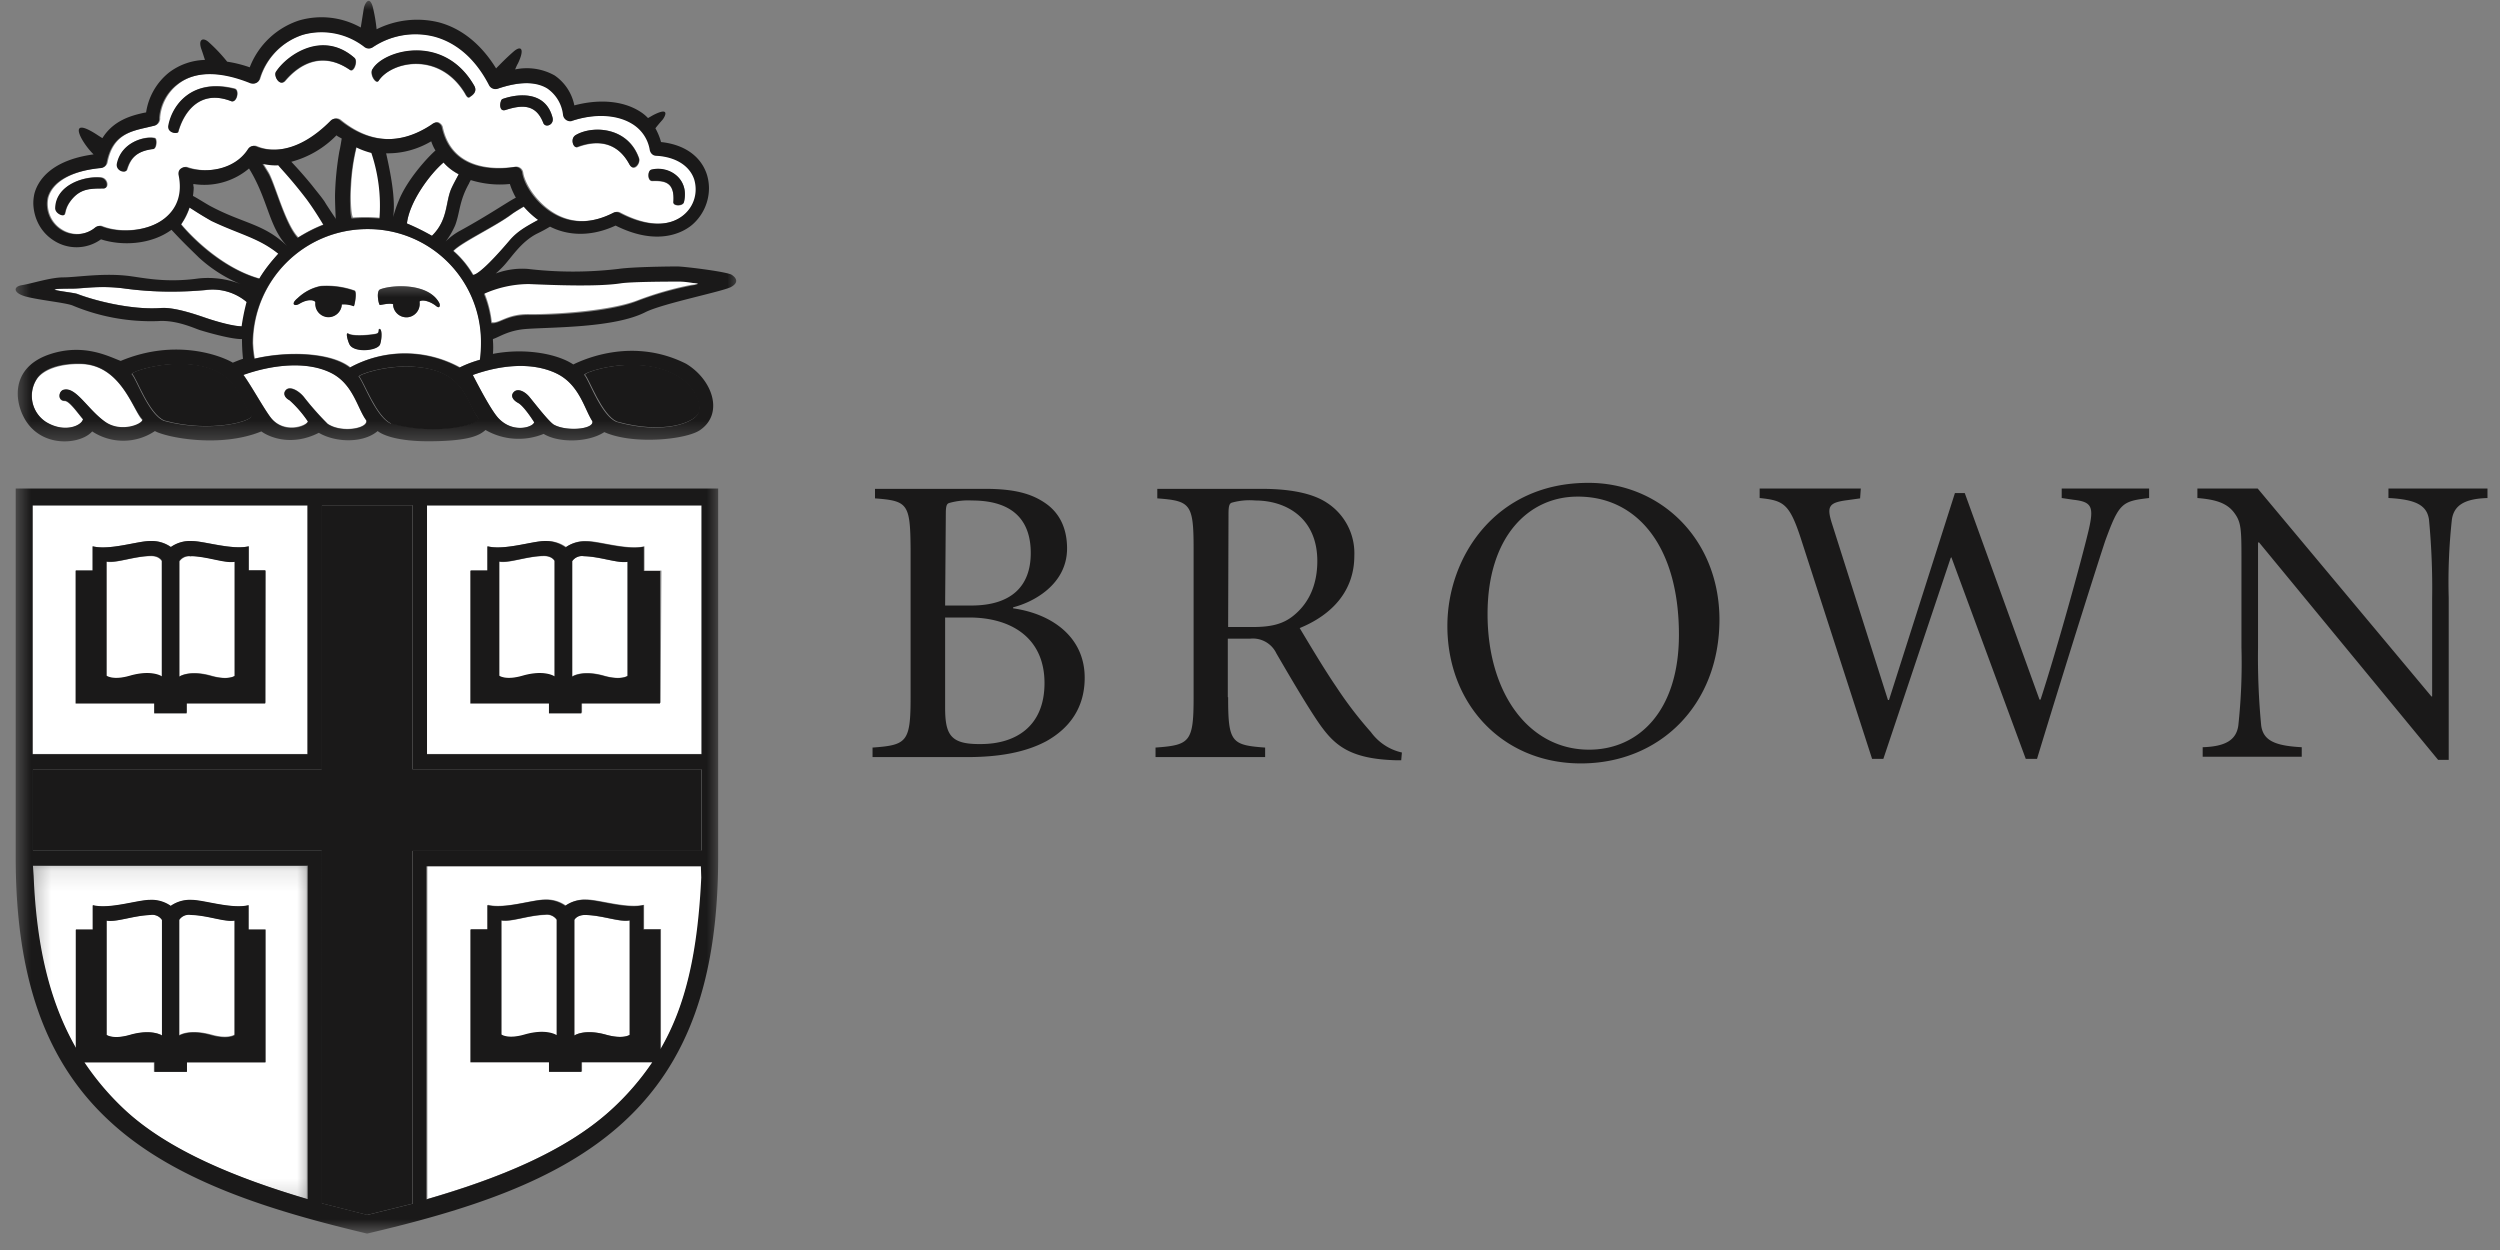
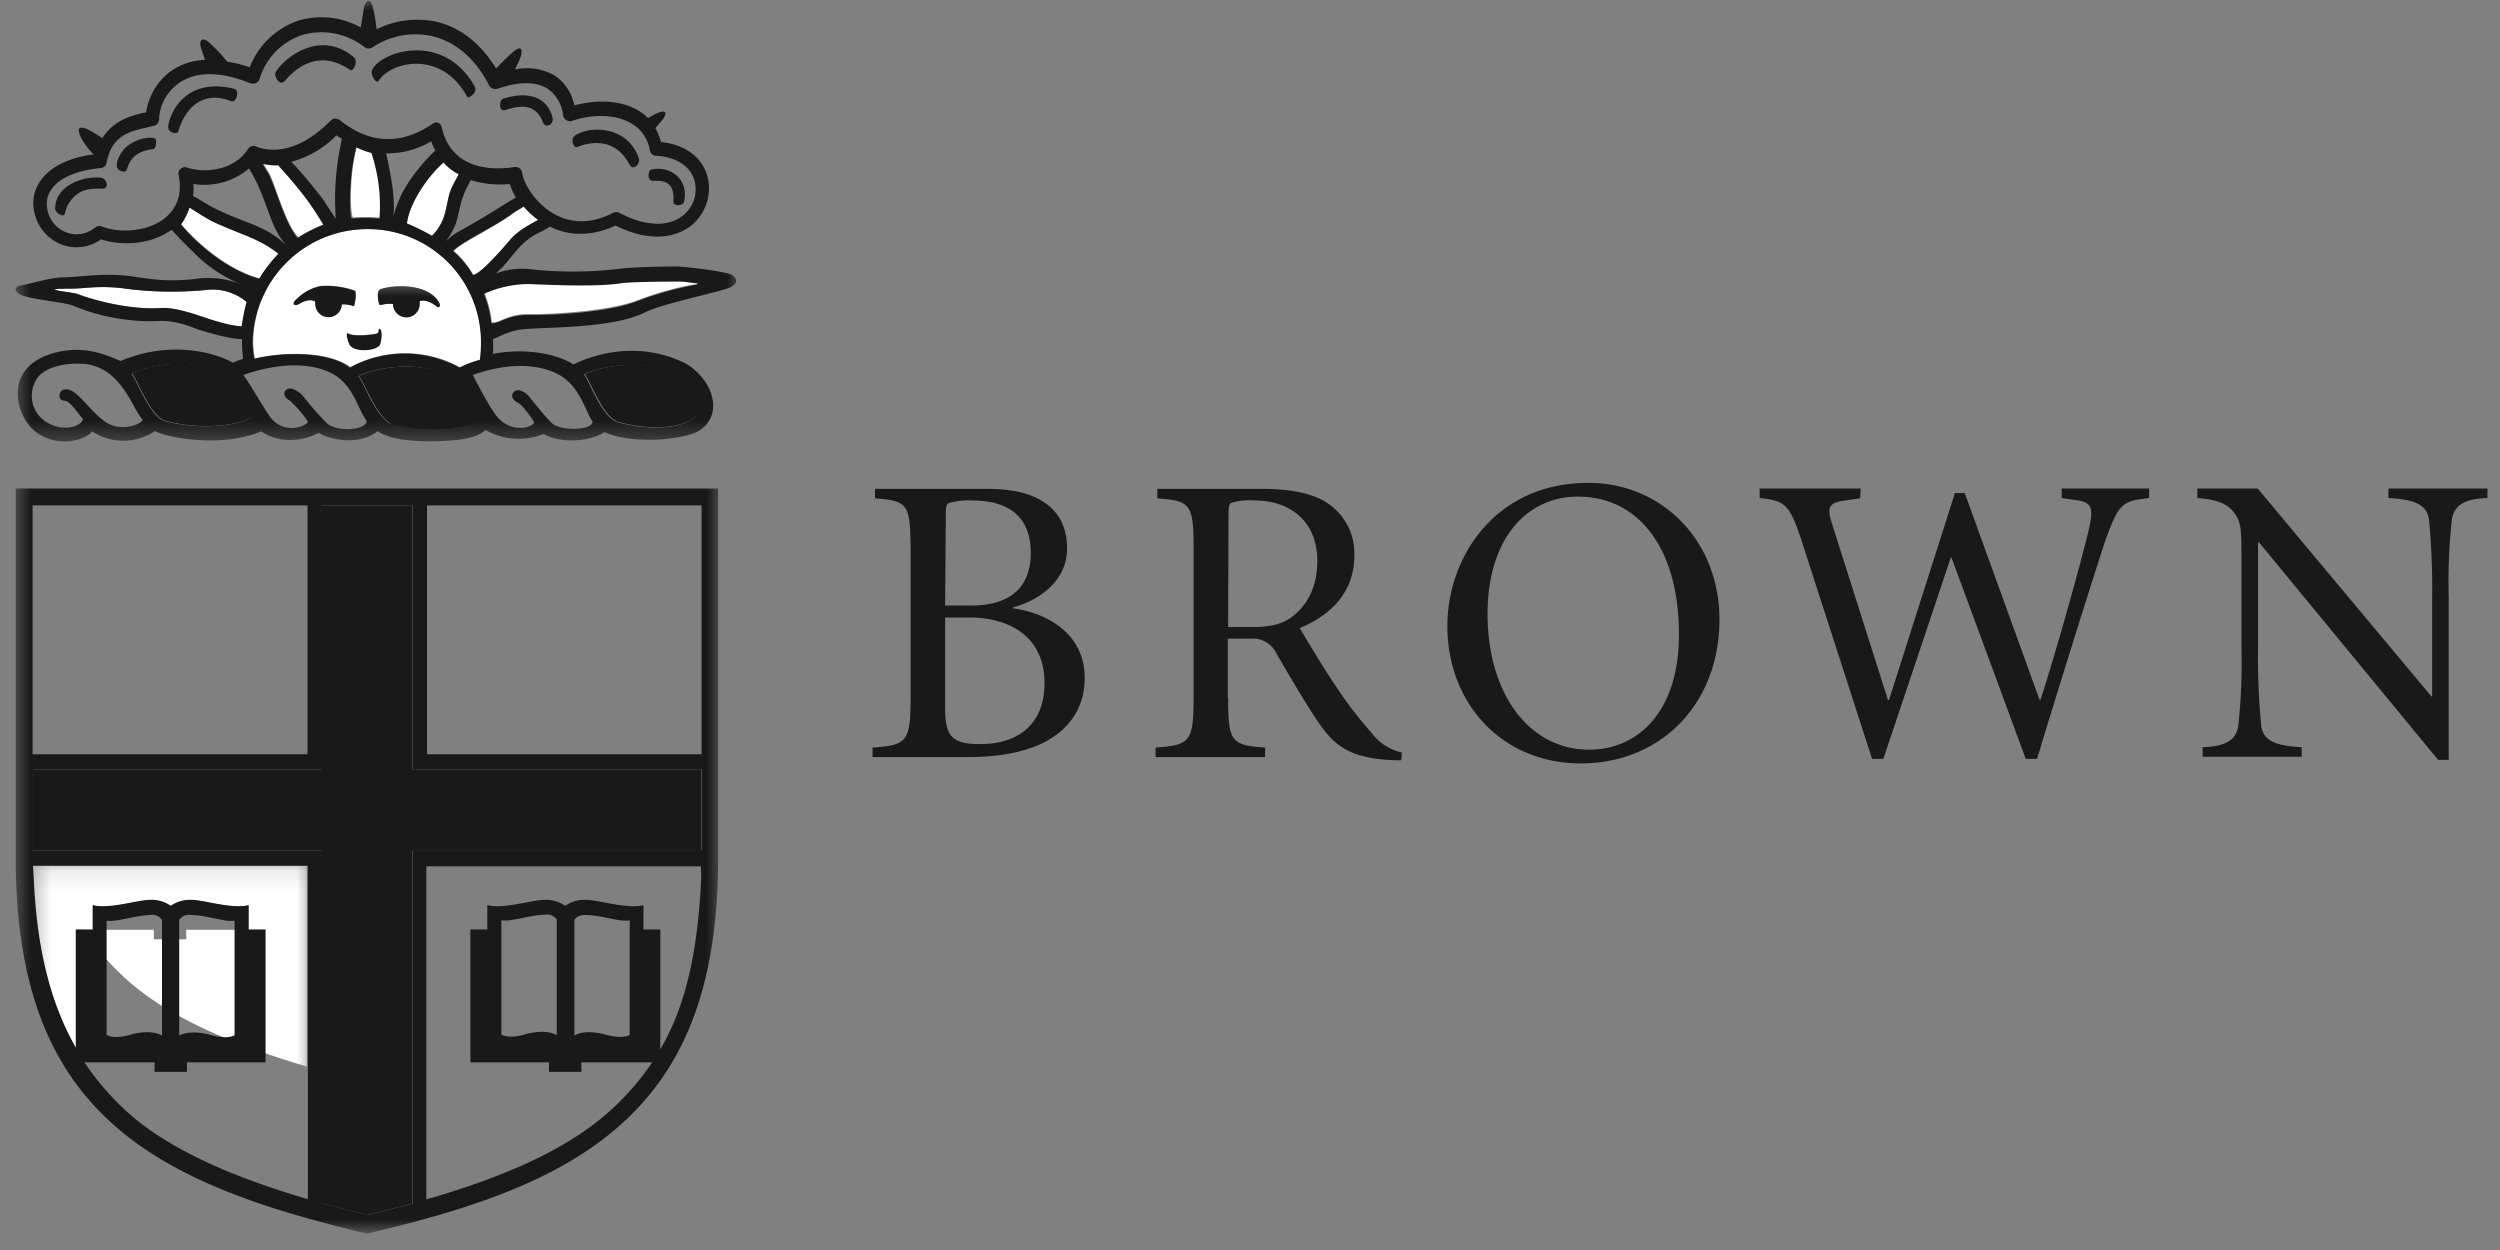
<svg xmlns="http://www.w3.org/2000/svg" width="122" height="61" fill="none">
  <rect width="100%" height="100%" fill="#808080" stroke="none" />
  <path fill="#1A1919" fill-rule="evenodd" d="M119.497 37.083h-.516l-8.738-10.612h-.051v5.125a35 35 0 0 0 .155 3.819c.103.705.636.98 1.978 1.049v.464h-4.834v-.464c1.101-.034 1.634-.344 1.738-1.05q.206-1.908.154-3.818v-4.368c0-1.445-.017-1.772-.378-2.236s-.929-.62-1.772-.688v-.465h2.942l8.479 10.148h.035v-4.816a35 35 0 0 0-.155-3.818c-.103-.705-.654-.98-1.978-1.05v-.464h4.833v.465c-1.101.034-1.634.344-1.737 1.049a28 28 0 0 0-.155 3.818zM90.773 24.321l-.62.086c-.91.12-1.031.292-.739 1.187l2.718 8.565h.051L95.4 24.063h.481l3.647 10.079h.051c.826-2.546 1.996-6.794 2.34-8.239.275-1.17.172-1.41-.723-1.513l-.585-.086v-.465h4.266v.465c-1.324.154-1.462.24-2.133 2.064-.172.498-1.651 5.125-3.337 10.664h-.55l-3.63-9.839-.034.035-3.285 9.804h-.55L87.866 26.23c-.55-1.668-.843-1.806-1.995-1.926v-.465h4.936zm-13.794-.086c-2.374 0-4.386 1.943-4.386 5.727 0 3.888 2.03 6.622 4.953 6.622 2.408 0 4.386-1.874 4.386-5.607 0-4.369-2.081-6.76-4.953-6.742m6.931 5.985c0 4.197-2.924 7.035-6.76 7.035s-6.518-2.907-6.518-6.708c0-3.388 2.373-6.983 6.863-6.983 3.474-.017 6.398 2.683 6.415 6.656m-23.977.379h1.17c.826 0 1.462-.103 2.012-.55.86-.689 1.17-1.669 1.17-2.667 0-2.115-1.53-2.958-3.027-2.958q-.568-.051-1.135.103c-.12.035-.172.138-.172.55zm0 3.423c0 2.201.155 2.339 1.806 2.46v.464H56.39v-.465c1.686-.12 1.858-.275 1.858-2.46v-7.24c0-2.202-.155-2.34-1.772-2.46v-.465h5.109c1.29 0 2.442.19 3.182.688a2.93 2.93 0 0 1 1.324 2.58c0 1.669-1.032 2.856-2.666 3.526.361.602 1.187 1.996 1.789 2.873a19 19 0 0 0 1.685 2.201c.362.5.895.86 1.514.998l-.034.378h-.276c-2.304-.068-3.027-.774-3.784-1.874-.619-.912-1.479-2.391-2.03-3.337a1.27 1.27 0 0 0-1.272-.723h-1.1v2.856zm-13.811-3.888v4.386c0 1.36.275 1.806 1.737 1.79 1.686 0 3.113-.844 3.113-2.976 0-2.202-1.617-3.2-3.68-3.2zm0-.584h1.273c1.926 0 2.906-.912 2.906-2.563 0-1.204-.498-2.563-2.872-2.563a3.4 3.4 0 0 0-1.1.12c-.121.035-.173.12-.173.516zm1.96-5.694c1.445 0 2.271.241 2.942.706.67.464 1.049 1.204 1.049 2.201 0 1.772-1.668 2.632-2.632 2.873v.051c1.84.258 3.492 1.359 3.492 3.389 0 1.427-.705 2.442-1.875 3.096-1.032.55-2.322.774-3.853.774H42.58v-.465c1.685-.12 1.857-.275 1.857-2.46v-7.24c-.017-2.202-.137-2.34-1.737-2.46v-.465z" clip-rule="evenodd" />
  <path fill="#fff" fill-rule="evenodd" d="M33.859 13.76c-.224-.034-.465-.051-.688-.069-.31 0-2.305 0-2.856.086-1.118.172-3.285.086-4.472.035-.756 0-1.513.155-2.201.481.189.465.31.946.361 1.428.378.069.74-.413 1.823-.396 1.118.018 3.887-.137 5.28-.67a16 16 0 0 1 2.632-.757c.224-.018.602-.052.12-.138m-20.262-1.393c-.963-.774-1.858-.946-3.268-1.6a7.4 7.4 0 0 1-.877-.533c-.035-.034-.103-.069-.19-.12a2.7 2.7 0 0 1-.412.825c.223.275 1.806 2.082 3.818 2.65a9 9 0 0 1 .929-1.222m-1.53 2.374a2.6 2.6 0 0 0-2.013-.585c-1.307.12-2.615.103-3.905-.07-1.238-.171-2.012 0-2.631 0-1.892 0 .051.173.275.259.894.344 2.683.791 4.094.688.688-.052 1.84.378 2.03.43.498.19 1.427.482 1.926.464.051-.395.12-.79.223-1.186m13.518-4.662c-.137.086-.481.275-.602.379-.774.585-2.442 1.376-2.838 1.788.379.327.706.723.964 1.17.189 0 .722-.43 1.806-1.703.344-.395.705-.619 1.376-.98a4.2 4.2 0 0 1-.706-.654m-3.938-2.15c-.654.55-1.652 1.892-1.79 2.976.43.172.826.378 1.222.602.808-.791.636-1.669.963-2.34.103-.223.224-.447.344-.653a2.7 2.7 0 0 1-.74-.585m1.84 8.824a5.513 5.513 0 0 0-5.452-5.573h-.104a5.57 5.57 0 0 0-5.572 5.573c.017.258.034.499.086.74 1.6-.379 3.732-.31 4.66.43a5.57 5.57 0 0 1 5.35 0 6.3 6.3 0 0 1 .998-.379c.017-.258.034-.533.034-.791m-6.794-1.91a.65.65 0 0 1-.67.62.65.65 0 0 1-.62-.67v-.07c-.052-.086-.344-.172-.774.086-.224.138-.464.035-.086-.275.31-.292.688-.499 1.118-.585a4.1 4.1 0 0 1 1.651.224c.138.052 0 .757-.034.757a1.35 1.35 0 0 0-.585-.086m1.858 1.944c-.12.327-1.29.43-1.497 0-.086-.172-.206-.619-.051-.516.258.155 1.204.052 1.376 0 .172-.051.051-.258.154-.223.104 0 .12.43.018.74m2.752-1.84c-.293-.24-.671-.344-.826-.24v.05a.654.654 0 0 1-.568.723.654.654 0 0 1-.722-.568v-.068c-.224-.07-.602.051-.654.034-.051-.017-.189-.67.018-.757.55-.223 2.356-.344 2.89.671.05.12.016.275-.138.155m-2.75-4.319a8.1 8.1 0 0 0-.396-3.2 4 4 0 0 1-.74-.275 10 10 0 0 0-.275 1.875c-.034.55-.017 1.393.086 1.583.43-.035.895-.035 1.325.017m-5.71-2.666.274.447c.31.533.809 2.511 1.445 3.165a7 7 0 0 1 1.256-.637 16 16 0 0 0-.826-1.255c-.757-1.015-1.307-1.548-1.376-1.652a4 4 0 0 1-.774-.068" clip-rule="evenodd" />
-   <path fill="#fff" fill-rule="evenodd" d="M24.467 44.927v5.59s.292.223 1.135 0c1.084-.31 1.565.034 1.565.034v-5.659a.57.57 0 0 0-.567-.24c-.826.017-1.651.36-2.133.274m2.03-17.785c-.826.017-1.652.36-2.133.275v5.59s.31.224 1.135 0c1.084-.31 1.565.034 1.565.034v-5.658s-.12-.258-.567-.241m1.53 17.75v5.642s.482-.344 1.566-.035c.825.241 1.135 0 1.135 0v-5.573c-.482.087-1.29-.24-2.133-.275-.447-.017-.568.241-.568.241M7.903 50.516v-5.624a.57.57 0 0 0-.567-.24c-.826.017-1.651.36-2.133.274v5.59s.292.224 1.135 0c1.084-.31 1.565.018 1.565 0M9.331 27.16a.56.56 0 0 0-.568.24v5.608s.482-.344 1.566-.035c.825.241 1.135 0 1.135 0V27.4c-.482.086-1.29-.241-2.133-.275m19.16.017a.56.56 0 0 0-.567.24v5.625s.482-.344 1.565-.035c.826.241 1.136 0 1.136 0V27.4c-.482.103-1.29-.224-2.133-.258m-18.18 23.34c.826.24 1.136 0 1.136 0V44.91c-.482.086-1.29-.24-2.133-.275a.56.56 0 0 0-.568.24v5.642c-.017 0 .465-.326 1.565-.034M7.32 27.142c-.826.017-1.652.36-2.133.275v5.59s.31.224 1.135 0c1.084-.31 1.565.034 1.565.034v-5.658s-.12-.258-.567-.241m8.789-8.979c-1.17-.55-2.838-.36-4.231.12.378.517 1.032 1.72 1.358 2.116.637.774 1.738.379 1.79.155a5 5 0 0 0-.895-1.032c-.207-.12-.327-.31-.207-.464.19-.276.654 0 .895.292.361.464.757.912 1.17 1.324.687.465 1.995.224 1.874-.171-.43-.585-.636-1.806-1.754-2.34m8.239 2.27c.705.723 1.668.413 1.72.173-.086-.138-.534-.809-.792-.946-.206-.12-.36-.31-.24-.482.189-.275.584-.086.825.224.241.292.929 1.186 1.17 1.324.619.344 1.995.224 1.875-.172-.379-.602-.637-1.806-1.772-2.34-1.17-.55-2.683-.412-4.076.087.275.499.928 1.772 1.29 2.133m-20.4-2.665c-1.032-.018-1.874.275-2.184.79-.413.706-.19 1.6.482 2.048.894.533 1.737.189 1.806-.138-.241-.275-.671-.894-.895-.894-.344 0-.31-.448-.069-.534.602-.189 1.17.93 2.03 1.549.757.55 1.84.137 1.84-.07-.464-.446-1.014-2.7-3.01-2.751m4.937-9.564c.103-.068.223-.086.327-.034.946.31 2.304.103 2.94-.912a.324.324 0 0 1 .414-.12c.653.275 1.995.396 3.629-1.273a.344.344 0 0 1 .464 0c1.428 1.153 2.924 1.221 4.438.207.086-.07.206-.138.31-.104.103.052.189.138.206.241.481 2.236 2.82 2.03 3.526 1.927a.336.336 0 0 1 .395.275c.07.516.654 1.53 1.652 2.064q1.29.67 2.786-.103a.33.33 0 0 1 .31 0c1.272.67 2.408.722 3.13.103a1.65 1.65 0 0 0 .516-1.737c-.224-.671-.894-1.101-1.858-1.153a.315.315 0 0 1-.31-.275 1.86 1.86 0 0 0-.876-1.29c-.74-.447-1.84-.499-2.924-.138-.172.052-.379-.034-.43-.223 0-.017-.018-.035-.018-.052a1.75 1.75 0 0 0-.774-1.307c-.55-.344-1.376-.327-2.425.017a.35.35 0 0 1-.413-.172c-.653-1.273-1.582-2.08-2.683-2.373a3.75 3.75 0 0 0-2.993.516.34.34 0 0 1-.395 0c-.86-.671-1.978-.912-3.027-.602a3.24 3.24 0 0 0-2.099 2.15c-.069.172-.258.275-.43.206h-.017c-1.496-.602-2.718-.585-3.543.052a2.3 2.3 0 0 0-.895 1.65.354.354 0 0 1-.258.38l-.36.085c-.826.19-1.686.379-1.944 1.703a.35.35 0 0 1-.293.275c-1.445.138-2.39.688-2.597 1.462-.12.585.12 1.204.636 1.531a1.42 1.42 0 0 0 1.703-.103.32.32 0 0 1 .327-.034c.843.326 2.219.258 3.062-.413.602-.482.842-1.204.705-2.133-.017-.12.017-.24.12-.31zm22.893.086c.86-.206 1.892.43 1.6 1.583-.052.206-.534.206-.516 0 .068-.963-.396-1.05-1.032-1.032-.258 0-.241-.516-.052-.55M28.114 6.59c.826-.482 2.546-.396 3.08 1.135.085.258-.259.705-.465.31-.637-1.187-1.686-1.17-2.546-.843-.206.051-.378-.43-.069-.602M24.52 4.833c.774-.275 2.098-.395 2.442.895.103.36-.344.533-.447.275-.361-.929-1.032-.895-1.84-.637-.362.12-.259-.498-.155-.533m-6.33-1.462c.55-.911 3.474-1.754 4.954.826.154.275-.052.447-.224.55-.12.086-.19-.103-.275-.24-1.273-2.013-3.578-1.48-4.18-.55-.12.188-.464-.328-.292-.586zm-4.713.155c.516-.808 2.27-2.064 3.836-.688.172.155-.035.722-.224.585-1.427-.98-2.545-.19-3.147.516-.276.327-.585-.224-.465-.413M5.083 9.185c-.602 0-1.067 0-1.497.464-.43.465-.344.757-.43.826s-.43-.086-.43-.327c.017-1.135 1.41-1.582 2.219-1.496.327.034.413.516.138.533m2.425-1.927c-.877.104-1.135.516-1.29 1.015-.069.19-.55.052-.482-.31.224-1.066 1.393-1.34 1.823-1.238.138.017.104.516-.051.533m.74-1.152c.171-.946 1.1-2.322 3.216-1.789.258.07.103.723-.172.62-1.548-.603-2.322.567-2.58 1.496-.017.12-.533.069-.465-.327" clip-rule="evenodd" />
-   <path fill="#fff" fill-rule="evenodd" d="M20.838 58.515c3.371-.98 6.725-2.288 8.996-4.352a12.6 12.6 0 0 0 2.03-2.34h-3.458v.465h-1.582v-.464h-3.836v-6.485h.826v-1.186c.825.206 2.184-.258 2.786-.258a1.63 1.63 0 0 1 1.015.292 1.63 1.63 0 0 1 1.015-.292c.602 0 1.96.447 2.803.258v1.186h.826v5.848c1.238-2.132 1.823-4.747 2.012-8.41l-.017-.55H20.855V58.48M1.591 36.791h13.416V24.665H1.591zm11.37-2.494H9.125v.482H7.543v-.482H3.707V27.83h.826v-1.17c.825.207 2.184-.258 2.803-.258.361-.017.723.086 1.015.293.292-.207.654-.31 1.015-.293.602 0 1.96.447 2.786.258v1.187h.826zm7.877 2.494h13.399V24.665H20.838v12.143zm11.404-2.494h-3.836v.482h-1.582v-.482h-3.836V27.83h.826v-1.17c.825.207 2.184-.258 2.803-.258.361-.017.723.086 1.015.293.292-.207.654-.31 1.015-.293.602 0 1.96.447 2.804.258v1.187h.825z" clip-rule="evenodd" />
  <mask id="a" width="15" height="17" x="1" y="42" maskUnits="userSpaceOnUse" style="mask-type:luminance">
    <path fill="#fff" d="M15.145 42.14H1.488v16.598h13.657z" />
  </mask>
  <g mask="url(#a)">
-     <path fill="#fff" fill-rule="evenodd" d="M3.69 51.153v-5.78h.825v-1.186c.826.206 2.184-.258 2.786-.258.362-.017.723.086 1.015.292.293-.206.654-.31 1.015-.292.602 0 1.96.447 2.786.258v1.187h.826v6.467H9.09v.464H7.508v-.464H4.085c.55.843 1.221 1.617 1.96 2.305 2.134 1.995 5.488 3.354 8.928 4.368V42.26h-13.4l.035.517c.138 3.353.774 6.088 2.081 8.376" clip-rule="evenodd" />
+     <path fill="#fff" fill-rule="evenodd" d="M3.69 51.153v-5.78h.825v-1.186c.826.206 2.184-.258 2.786-.258.362-.017.723.086 1.015.292.293-.206.654-.31 1.015-.292.602 0 1.96.447 2.786.258v1.187h.826H9.09v.464H7.508v-.464H4.085c.55.843 1.221 1.617 1.96 2.305 2.134 1.995 5.488 3.354 8.928 4.368V42.26h-13.4l.035.517c.138 3.353.774 6.088 2.081 8.376" clip-rule="evenodd" />
  </g>
  <mask id="b" width="37" height="22" x="0" y="0" maskUnits="userSpaceOnUse" style="mask-type:luminance">
    <path fill="#fff" d="M36.129 0H.61v21.638h35.518z" />
  </mask>
  <g mask="url(#b)">
    <path fill="#1A1919" fill-rule="evenodd" d="M35.716 13.416c-.206-.155-2.34-.413-2.666-.413s-2.167.017-2.872.12c-1.48.173-2.959.173-4.42 0a3.7 3.7 0 0 0-1.566.224c.103-.086.206-.189.31-.292.43-.43.894-1.256 1.737-1.669a7 7 0 0 0 .602-.326c.705.36 1.823.584 3.2-.052 2.063 1.032 3.302.327 3.732-.034a2.37 2.37 0 0 0 .825-1.772c0-.24-.034-.464-.103-.688-.292-.894-1.1-1.462-2.236-1.582a3 3 0 0 0-.275-.671c.103-.138.223-.275.344-.413.103-.12.43-.688-.465-.224l-.24.138a2 2 0 0 0-.43-.344c-.843-.516-1.996-.585-3.165-.275a2.32 2.32 0 0 0-.963-1.462 2.78 2.78 0 0 0-1.927-.293c.052-.12.086-.206.138-.292.344-.722.154-.894-.207-.585-.412.361-.653.62-.86.826-.722-1.17-1.685-1.961-2.82-2.253a4.44 4.44 0 0 0-3.01.344 8 8 0 0 0-.19-1.101c-.172-.585-.395-.12-.43.051l-.154.964a3.92 3.92 0 0 0-3.01-.344 3.87 3.87 0 0 0-2.408 2.287 6 6 0 0 0-1.101-.275 8 8 0 0 0-.912-.963c-.275-.241-.516-.12-.344.361.069.19.12.361.172.516a3.03 3.03 0 0 0-1.737.602 3.07 3.07 0 0 0-1.135 1.96l-.103.018c-.637.138-1.497.378-2.03 1.238l-.19-.12c-1.599-1.066-.86.31-.24.912-2.133.292-2.735 1.324-2.89 1.926q-.051.233-.051.464c.017.723.36 1.394.963 1.79a2.04 2.04 0 0 0 2.34-.035c.997.327 2.424.275 3.44-.465.584.637 1.066 1.084 1.324 1.342a6.9 6.9 0 0 0 2.046 1.307 4.4 4.4 0 0 0-2.046-.275c-1.703.24-2.838-.069-3.56-.138-1.205-.12-2.443.086-3.045.086-.62 0-1.565.31-2.013.379s-.447.395.224.567c.67.172 1.926.293 2.253.43a9.9 9.9 0 0 0 4.163.757c.911-.069 1.823.379 2.064.447.447.138 1.565.448 2.03.43 0 .327.016.637.05.964-.171.051-.326.12-.498.189-.516-.31-2.752-1.221-5.47-.086-.567-.207-1.788-.877-3.457-.327-2.064.688-1.72 2.563-1.05 3.423.913 1.17 2.615.929 3.114.344a2.76 2.76 0 0 0 3.062-.017c.55.31 3.182.842 5.194.017.275.206 1.376.791 2.804.069.825.481 2.167.516 2.872-.086.258.206 1.015.516 2.614.498 1.927-.017 2.374-.31 2.65-.55a3.23 3.23 0 0 0 2.837.19c.723.446 2.168.43 2.959-.087 1.427.637 4.024.361 4.678-.103 1.17-.808.602-2.46-.688-3.234-2.528-1.272-4.867-.275-5.504.035-.74-.499-2.305-.826-3.921-.516a4 4 0 0 0 0-.654v-.069c.326-.103.773-.447 1.702-.498 1.256-.086 4.231-.052 5.728-.809.843-.43 3.801-1.015 4.197-1.238s.24-.447.034-.585M24.88 11.713c-1.066 1.256-1.617 1.703-1.806 1.703a4.6 4.6 0 0 0-.963-1.17c.378-.43 2.064-1.204 2.838-1.788a9 9 0 0 1 .602-.379c.206.241.447.465.705.654-.67.361-1.032.585-1.376.98M9.435 8.978a3.38 3.38 0 0 0 2.717-.756c.929 1.496.963 2.855 1.858 3.784-1.136-1.101-2.133-1.084-3.767-1.961-.275-.155-.705-.43-.826-.482.018-.137.035-.292.035-.43-.017-.051-.017-.103-.017-.155m6.948 1.669.018.051s-.5-.74-.55-.842c-.173-.258-.397-.516-.637-.826a21 21 0 0 0-.998-1.135 4.8 4.8 0 0 0 2.202-1.29c.086.069.172.103.258.155-.035.223-.07.43-.12.653q-.181 1.057-.207 2.116c0 .378.017.74.034 1.118m-1.427-.929c.292.396.567.826.825 1.256-.447.172-.86.395-1.255.636-.62-.654-1.118-2.632-1.445-3.165l-.275-.447c.258.052.516.086.774.069.051.086.602.636 1.376 1.651m2.94 1.462a5.513 5.513 0 0 1 5.574 5.452v.104q0 .412-.052.825a5.4 5.4 0 0 0-.997.379 5.57 5.57 0 0 0-5.35 0c-.946-.74-3.061-.809-4.66-.43-.053-.241-.07-.5-.087-.74.017-3.079 2.494-5.573 5.573-5.59q0 .025 0 0m-.79-2.116a10 10 0 0 1 .275-1.874c.24.12.482.206.74.275a8.1 8.1 0 0 1 .395 3.199 9 9 0 0 0-1.359 0c-.086-.19-.103-1.032-.051-1.6m4.936.104c-.31.67-.155 1.548-.963 2.339a12 12 0 0 0-1.221-.602c.12-1.067 1.135-2.425 1.788-2.976.207.241.465.43.74.568-.12.24-.24.447-.344.67m.843-.207c.017-.051.051-.103.086-.172.62.19 1.256.258 1.91.19.068.223.171.447.291.67-.326.155-1.29.826-2.7 1.6a3.1 3.1 0 0 0-.722.533c.189-.24.344-.516.464-.791.24-.654.19-1.17.67-2.03m-3.423.826a6 6 0 0 0-.275.808c.12-.825-.103-2.047-.344-3.113.774.017 1.53-.19 2.201-.585.052.155.12.31.207.447-.413.362-1.393 1.445-1.789 2.443m-11.42.86c-.826.67-2.202.74-3.062.413-.103-.052-.224-.035-.327.034a1.42 1.42 0 0 1-1.703.103 1.49 1.49 0 0 1-.636-1.53c.206-.792 1.135-1.325 2.597-1.463.155-.017.275-.12.292-.275.258-1.324 1.118-1.513 1.944-1.703l.361-.086c.172-.034.275-.206.258-.378a2.25 2.25 0 0 1 .895-1.651c.825-.637 2.046-.654 3.543-.052a.38.38 0 0 0 .275 0 .33.33 0 0 0 .19-.206 3.24 3.24 0 0 1 2.098-2.15 3.41 3.41 0 0 1 3.027.602c.12.086.275.086.395 0a3.75 3.75 0 0 1 2.993-.516c1.1.292 2.03 1.1 2.683 2.373a.35.35 0 0 0 .413.172c1.032-.36 1.858-.36 2.425-.017a1.8 1.8 0 0 1 .774 1.307c.035.19.207.31.379.293.017 0 .034 0 .051-.017 1.101-.362 2.185-.31 2.924.137.465.275.791.74.878 1.29.034.155.154.275.31.275.945.052 1.633.482 1.857 1.153.189.636 0 1.307-.516 1.737-.723.602-1.858.568-3.13-.103a.33.33 0 0 0-.31 0c-.98.499-1.927.55-2.787.103-.997-.516-1.582-1.53-1.65-2.064a.336.336 0 0 0-.396-.275c-.706.12-3.028.31-3.526-1.927a.3.3 0 0 0-.207-.24c-.103-.035-.223.034-.31.103-1.513.997-3.01.929-4.437-.207a.344.344 0 0 0-.465 0c-1.633 1.652-2.975 1.531-3.629 1.273a.324.324 0 0 0-.412.12c-.637.998-1.996 1.205-2.942.912-.103-.051-.223-.034-.326.035-.104.068-.138.189-.12.31.188.894-.052 1.616-.672 2.115m.79.31q.259-.388.413-.826c.086.051.155.103.19.12.292.19.584.361.877.533 1.41.671 2.305.826 3.268 1.6-.344.378-.671.774-.93 1.221-2.029-.567-3.611-2.373-3.817-2.649m1.05 4.506c-.207-.069-1.36-.482-2.03-.43-1.41.103-3.2-.344-4.093-.688-.224-.086-2.168-.258-.276-.258.62 0 1.376-.172 2.632 0 1.29.172 2.597.189 3.904.069a2.58 2.58 0 0 1 2.013.584 10 10 0 0 0-.241 1.187c-.499-.017-1.41-.292-1.91-.464M5.117 20.57c-.86-.619-1.427-1.737-2.03-1.548-.24.086-.274.533.07.533.24 0 .653.62.894.895-.069.327-.912.688-1.806.137a1.515 1.515 0 0 1-.482-2.046c.293-.534 1.153-.826 2.185-.792 1.978.052 2.545 2.305 3.01 2.718-.017.24-1.084.654-1.84.103m2.873-.034c-.757-.327-1.342-2.064-1.565-2.27-.086-.087 1.324-.603 2.752-.482 2.442.206 2.46 1.72 3.061 2.477.24.275-1.96.894-4.248.275m7.998.155c-.413-.413-.809-.86-1.17-1.325-.24-.292-.705-.567-.894-.292-.12.172 0 .361.206.464.344.31.636.654.894 1.032-.051.241-1.135.637-1.788-.155-.327-.412-.98-1.6-1.36-2.115 1.394-.499 3.045-.688 4.232-.12 1.135.533 1.325 1.754 1.772 2.339.103.395-1.204.636-1.892.172m3.079-.018c-.74-.326-1.342-2.064-1.566-2.287-.086-.086 1.325-.602 2.752-.482 2.443.207 2.46 1.72 3.062 2.477.24.275-1.96.894-4.231.258zm12.212-2.838c2.442.207 3.027 1.824 2.786 2.34-.206.464-1.72 1.049-3.99.412-.757-.326-1.342-2.064-1.566-2.287-.069-.086 1.342-.602 2.77-.465m-4.146.379c1.136.533 1.376 1.737 1.772 2.339.103.396-1.256.516-1.875.172-.24-.138-.929-1.032-1.17-1.324-.24-.31-.636-.5-.825-.224-.12.172.017.361.24.482.276.137.706.808.792.946-.052.24-1.015.55-1.72-.172-.361-.362-1.015-1.634-1.273-2.133 1.376-.499 2.89-.637 4.06-.086m6.57-4.266a16 16 0 0 0-2.63.757c-1.394.55-4.146.688-5.281.67-1.067-.016-1.445.465-1.824.396a5 5 0 0 0-.36-1.427 5.4 5.4 0 0 1 2.2-.482c1.188.052 3.355.138 4.473-.034.55-.086 2.546-.086 2.855-.086.224 0 .464.034.688.069.465.034.103.086-.12.137" clip-rule="evenodd" />
  </g>
  <path fill="#1A1919" fill-rule="evenodd" d="M18.55 16.805c-.12.326-1.29.43-1.496 0-.086-.172-.206-.62-.052-.516.258.154 1.204.051 1.376 0 .172-.052.052-.258.155-.224.103 0 .12.413.017.74m-1.875-1.944a.65.65 0 0 1-.67.62.65.65 0 0 1-.62-.672v-.068c-.051-.086-.344-.172-.774.086-.223.137-.464.034-.086-.276.31-.292.688-.498 1.118-.584a4.1 4.1 0 0 1 1.652.223c.137.052 0 .757-.035.757a1.35 1.35 0 0 0-.585-.086m16.702-5.005c-.052.206-.534.206-.516 0 .069-.963-.396-1.05-1.032-1.032-.241 0-.224-.516-.035-.55.843-.207 1.858.43 1.583 1.582m-2.666-1.84c-.637-1.187-1.686-1.17-2.546-.843-.19.068-.361-.413-.069-.585.826-.482 2.546-.396 3.08 1.135.085.24-.259.67-.465.292m-4.197-2.013c-.361-.929-1.032-.894-1.84-.636-.379.12-.276-.5-.155-.534.774-.275 2.098-.395 2.442.895.103.361-.344.533-.447.275M22.936 4.73c-.12.086-.189-.103-.275-.24-1.273-2.013-3.578-1.48-4.18-.551-.12.19-.464-.327-.292-.585.55-.911 3.474-1.754 4.954.826.154.275-.052.447-.224.55m-5.848-1.324c-1.428-.98-2.546-.19-3.148.516-.275.344-.584-.224-.464-.413.516-.808 2.27-2.064 3.836-.688.172.155-.035.722-.224.585m-5.796 1.53c-1.548-.601-2.322.568-2.58 1.497-.035.12-.55.069-.482-.31.172-.946 1.1-2.322 3.217-1.788.275.051.12.705-.155.602m-3.802 2.34c-.877.103-1.135.516-1.29 1.015-.068.189-.55.051-.481-.31.223-1.066 1.393-1.342 1.823-1.238.155.017.103.516-.052.533M5.049 9.202c-.602 0-1.066 0-1.496.465-.413.464-.344.756-.43.825s-.43-.086-.43-.327C2.709 9.03 4.102 8.583 4.91 8.67c.326.034.412.516.137.533" clip-rule="evenodd" />
  <mask id="c" width="36" height="48" x="0" y="13" maskUnits="userSpaceOnUse" style="mask-type:luminance">
    <path fill="#fff" d="M35.269 13.83H.61V60.2h34.658z" />
  </mask>
  <g mask="url(#c)">
    <path fill="#1A1919" fill-rule="evenodd" d="M20.838 36.808h13.399V24.665H20.838zm-19.247 0h13.416V24.665H1.591zm13.416 21.707c-3.44-1.015-6.794-2.374-8.927-4.369a13.2 13.2 0 0 1-1.96-2.305h3.422v.465h1.583v-.465h3.835v-6.484h-.825V44.17c-.826.206-2.185-.258-2.787-.258a1.63 1.63 0 0 0-1.014.292 1.63 1.63 0 0 0-1.015-.292c-.602 0-1.961.464-2.787.258v1.187h-.825v5.779C2.4 48.848 1.78 46.114 1.643 42.76l-.035-.516h13.416v16.27zm-9.804-7.998v-5.59c.482.086 1.29-.241 2.133-.275a.56.56 0 0 1 .568.24v5.642s-.482-.344-1.566-.034c-.825.24-1.135 0-1.135 0zm3.543.017v-5.642a.57.57 0 0 1 .568-.24c.826.017 1.651.36 2.133.275v5.59s-.31.223-1.135 0c-1.067-.31-1.548.017-1.566.017m11.404 8.204-2.219.55-2.219-.567V41.504H1.608v-3.956h14.104V24.665h4.438v12.883h14.087v3.956H20.15zm12.074-7.533v-5.848H31.4V44.17c-.826.206-2.185-.258-2.804-.258a1.63 1.63 0 0 0-1.015.292 1.63 1.63 0 0 0-1.014-.292c-.602 0-1.961.464-2.787.258v1.187h-.825v6.484h3.835v.465h1.583v-.465h3.457a13 13 0 0 1-2.03 2.34c-2.27 2.063-5.607 3.37-8.995 4.351V42.278h13.398l.018.55c-.172 3.647-.757 6.261-1.996 8.377m-1.496-6.295v5.59s-.292.223-1.135 0c-1.084-.31-1.565.034-1.565.034v-5.642s.12-.258.567-.24c.826.017 1.651.36 2.133.258m-3.56-.035v5.642s-.482-.344-1.566-.035c-.825.241-1.135 0-1.135 0V44.91c.482.086 1.29-.241 2.133-.276a.59.59 0 0 1 .568.241M.766 23.84v17.99c0 5.935 1.479 10.063 4.66 12.952C8.61 57.69 13.305 59.1 17.915 60.2c4.747-1.118 9.305-2.51 12.487-5.418 3.182-2.906 4.644-7 4.644-12.951V23.84zm20.536-8.893c-.292-.24-.67-.344-.825-.24v.051a.654.654 0 0 1-.568.722.654.654 0 0 1-.722-.567v-.069c-.224-.069-.602.052-.654.034-.051-.017-.189-.67.017-.756.55-.224 2.357-.344 2.89.67.052.12.017.276-.138.155" clip-rule="evenodd" />
  </g>
-   <path fill="#1A1919" fill-rule="evenodd" d="M31.416 27.847v-1.17c-.826.19-2.184-.258-2.804-.258a1.63 1.63 0 0 0-1.014.293 1.65 1.65 0 0 0-1.015-.31c-.602 0-1.961.465-2.804.258v1.187h-.826v6.484h3.836v.482h1.582v-.482h3.836v-6.467h-.826.035zm-4.352 5.16s-.481-.344-1.565-.034c-.825.24-1.135 0-1.135 0V27.4c.482.086 1.29-.241 2.133-.275.447-.018.567.24.567.24zm3.56-.017s-.309.223-1.134 0c-1.084-.31-1.566.034-1.566.034v-5.641a.59.59 0 0 1 .568-.241c.825.017 1.651.361 2.133.275v5.59zm-18.49-5.16v-1.17c-.825.19-2.184-.258-2.786-.258a1.63 1.63 0 0 0-1.015.293 1.63 1.63 0 0 0-1.014-.293c-.602 0-1.961.465-2.804.258v1.187h-.826v6.484h3.836v.482h1.582v-.482h3.836V27.83zm-4.23 5.177s-.482-.344-1.566-.034c-.825.24-1.135 0-1.135 0V27.4c.482.086 1.29-.241 2.133-.275.447-.018.567.24.567.24zm3.543-.017s-.31.223-1.135 0c-1.084-.31-1.566.034-1.566.034v-5.641a.57.57 0 0 1 .568-.241c.825.017 1.651.361 2.133.275z" clip-rule="evenodd" />
  <path fill="#1A1919" fill-rule="evenodd" d="M30.109 20.571c2.27.637 3.767.052 3.99-.413.241-.516-.344-2.132-2.786-2.339-1.428-.12-2.855.379-2.752.482.206.206.808 1.943 1.548 2.27m-9.821-2.666c-1.428-.12-2.855.396-2.752.482.223.223.825 1.943 1.565 2.287 2.27.637 4.472 0 4.248-.275-.602-.774-.619-2.305-3.061-2.494M9.21 17.768c-1.428-.12-2.855.395-2.752.481.224.224.808 1.944 1.565 2.27 2.27.637 4.472 0 4.249-.275-.602-.756-.602-2.27-3.062-2.476m6.484 40.953 2.22.567 2.218-.55V41.521H34.22v-3.973H20.133V24.665h-4.438v12.883H1.591v3.956h14.104z" clip-rule="evenodd" />
</svg>